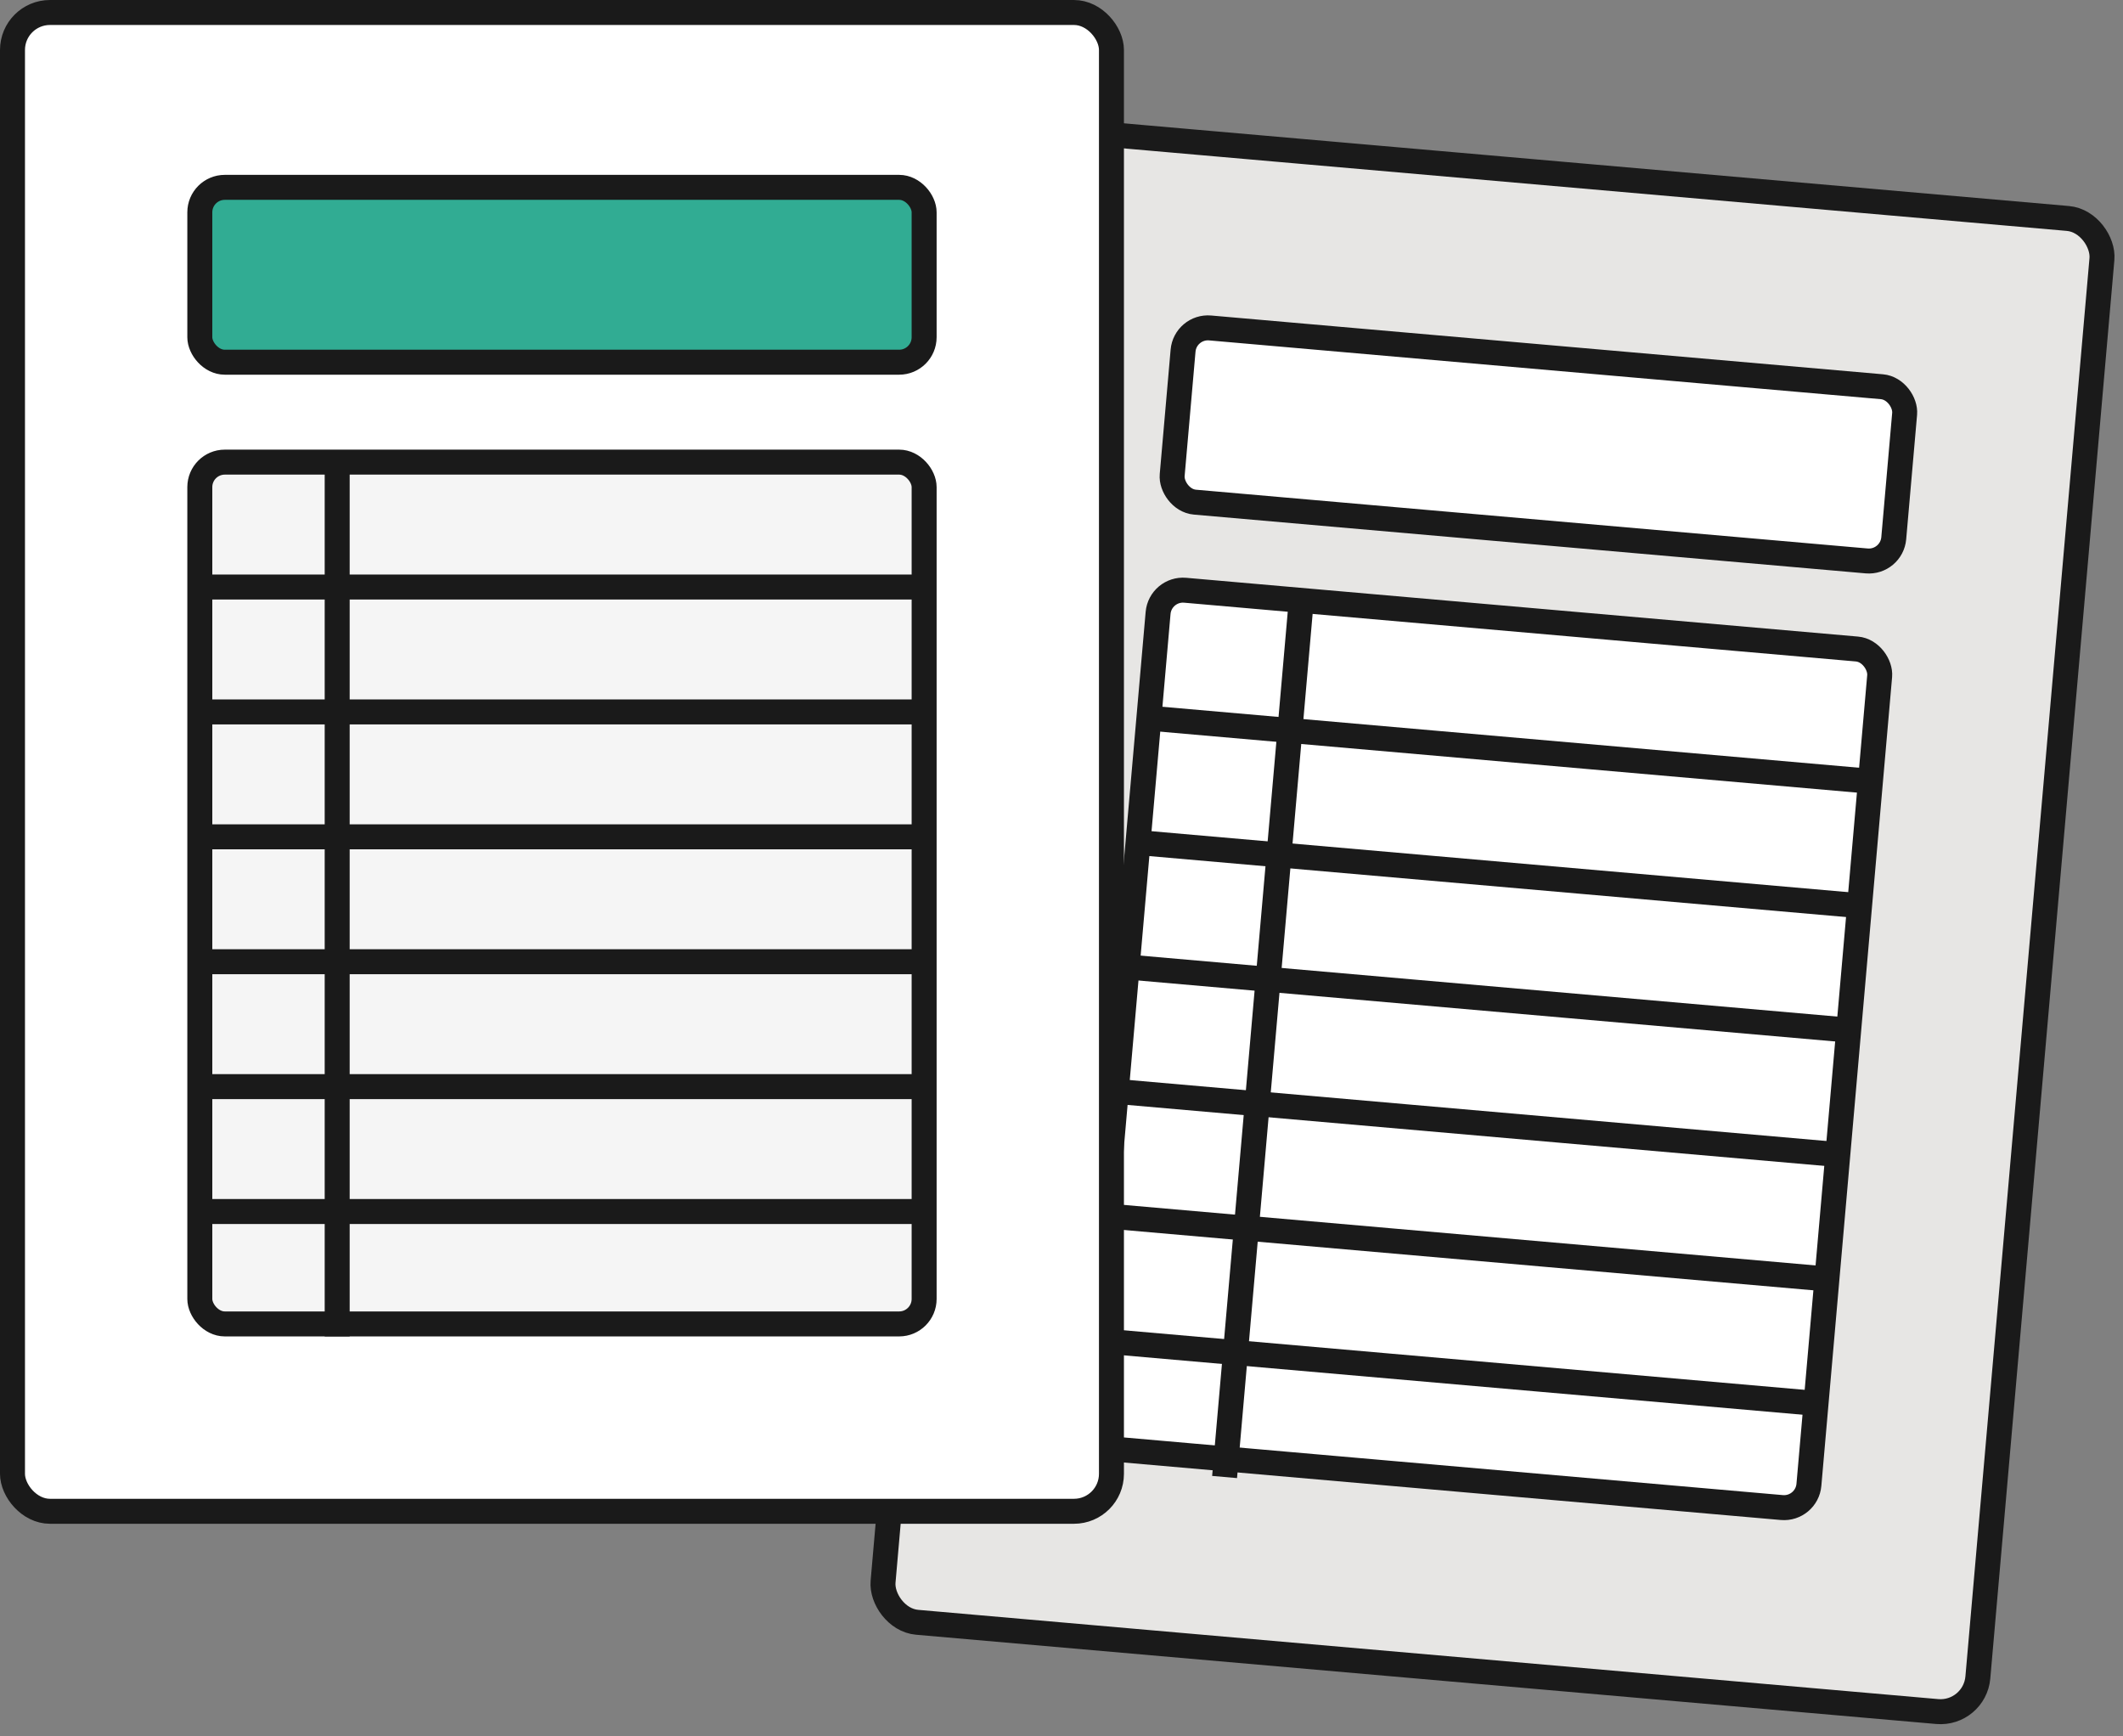
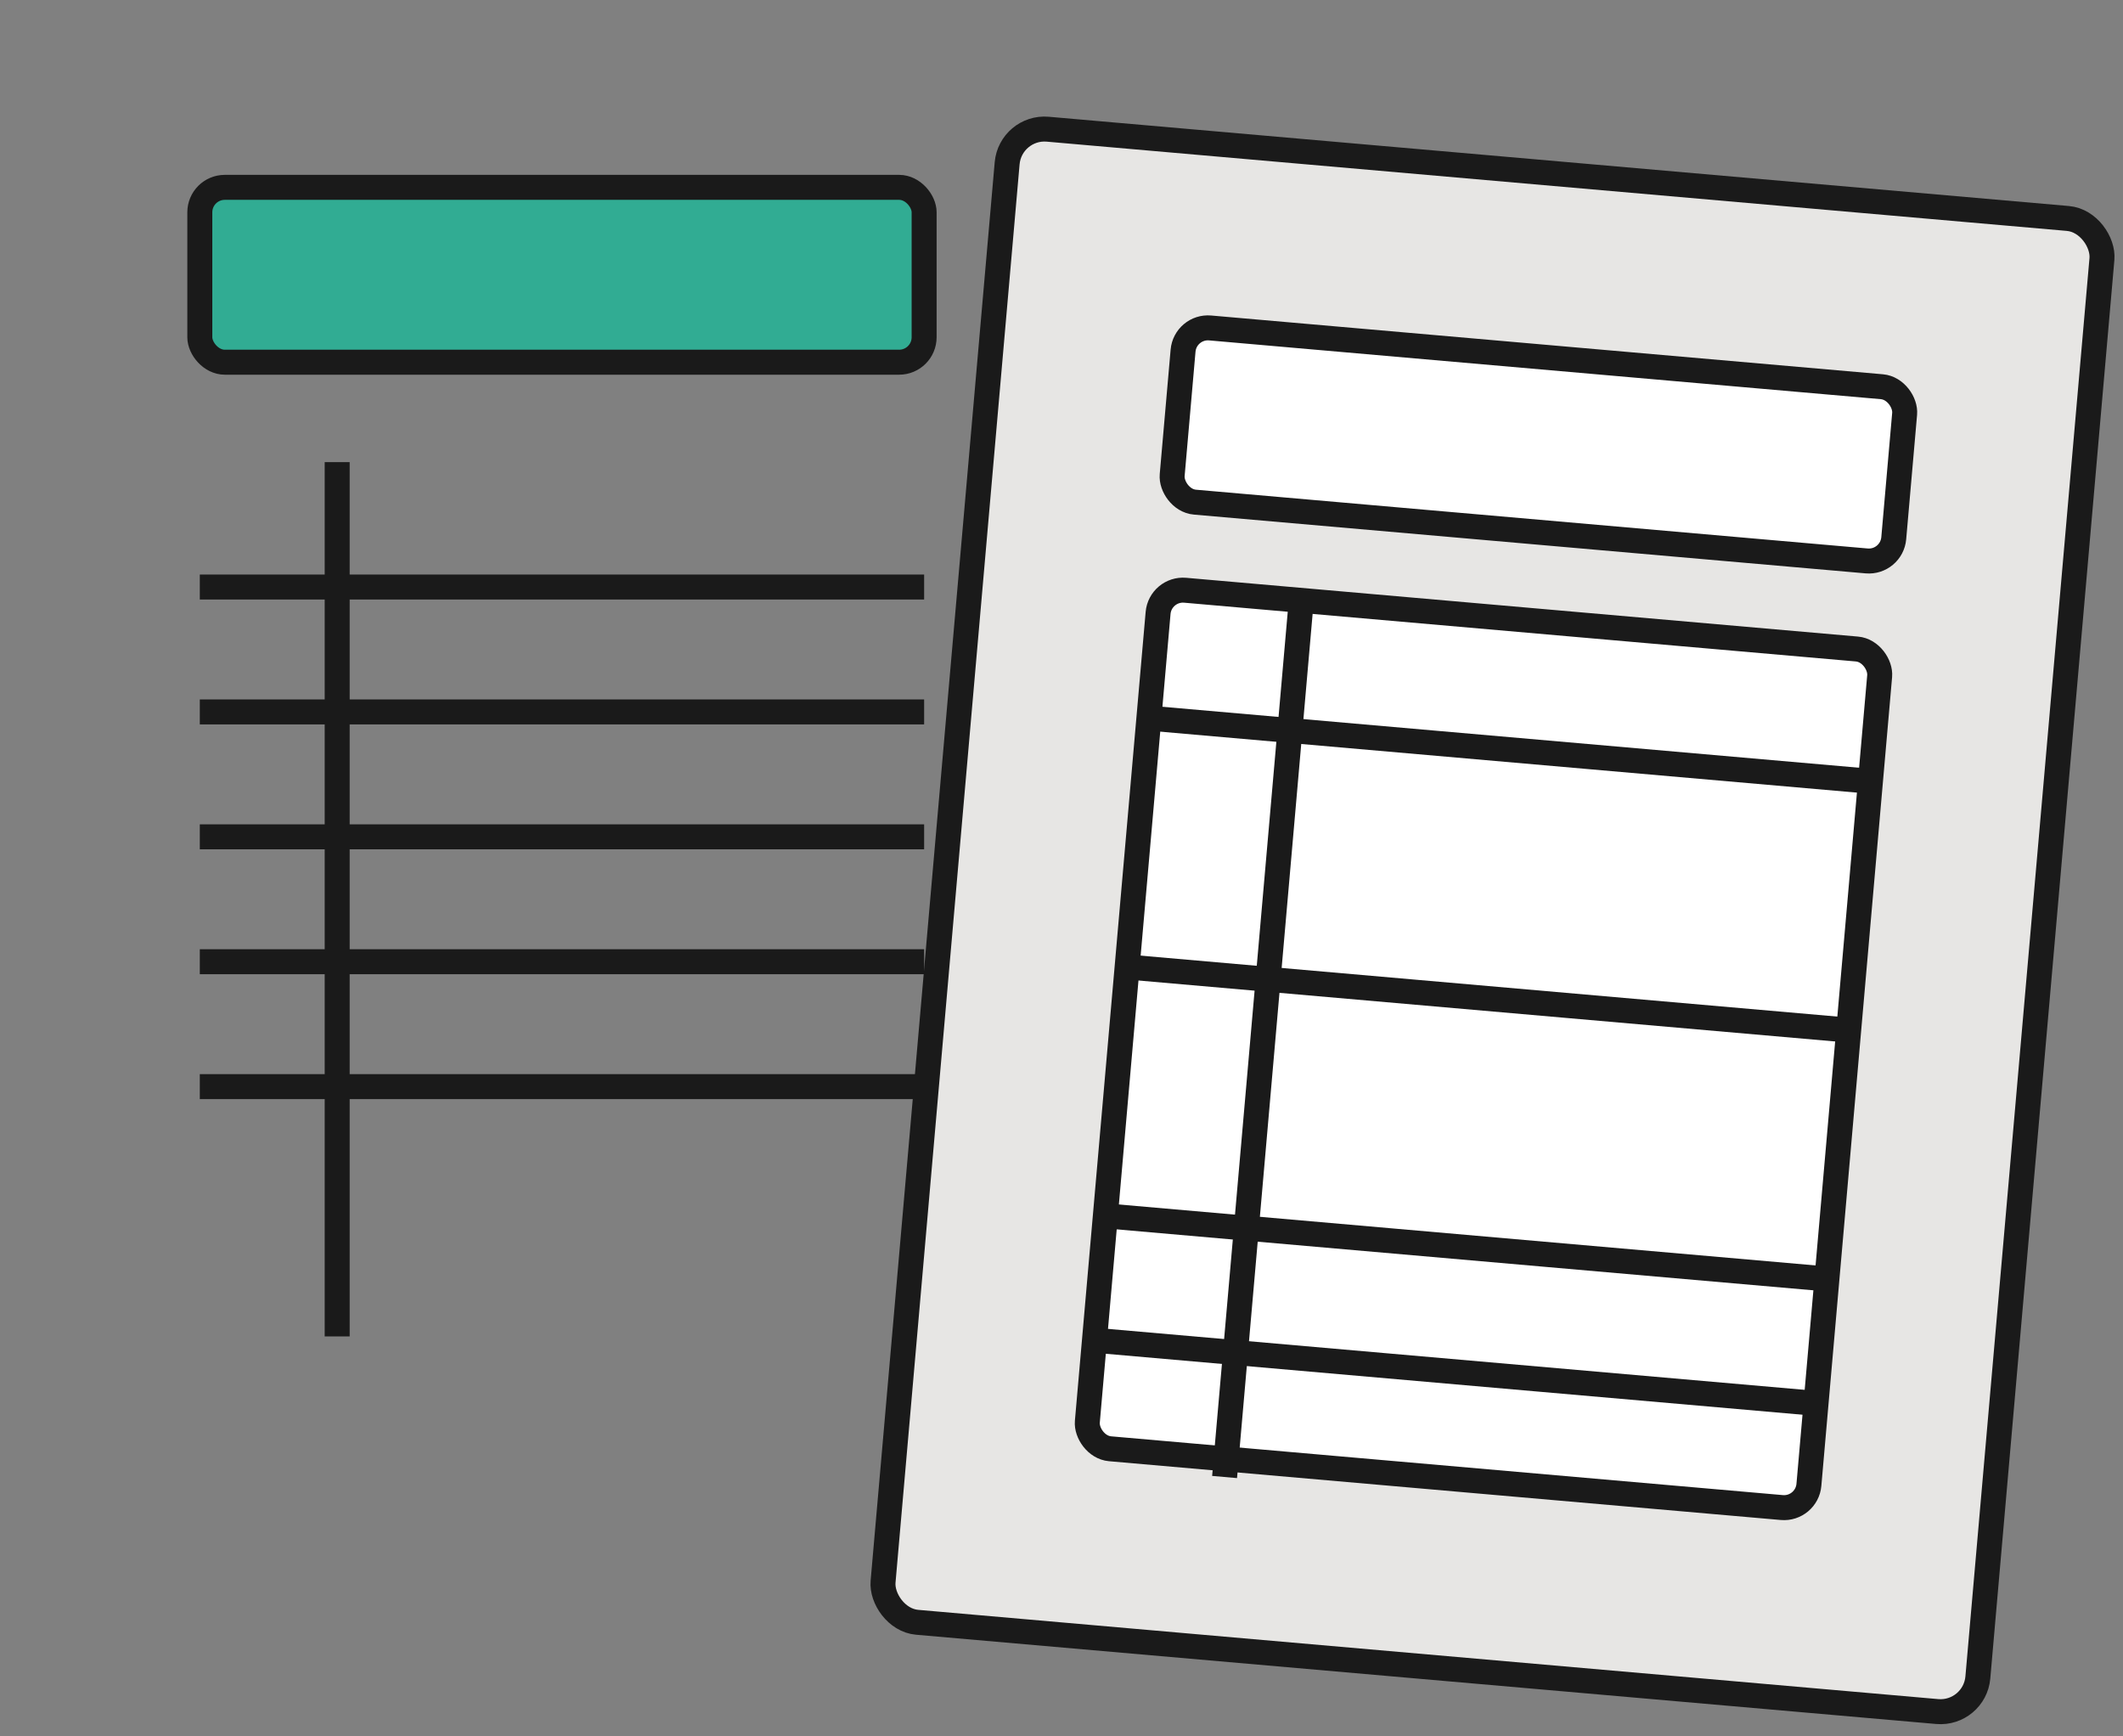
<svg xmlns="http://www.w3.org/2000/svg" width="170" height="139" viewBox="0 0 170 139" fill="none">
  <rect x="0" y="0" width="170" height="139" fill="#808080" stroke="none" />
  <rect x="80.909" y="10.083" width="88" height="120" rx="3" transform="rotate(5 80.909 10.083)" fill="#E7E6E4" stroke="#1A1A1A" stroke-width="2" />
  <rect x="94.909" y="26.083" width="58" height="14" rx="2" transform="rotate(5 94.909 26.083)" fill="white" stroke="#1A1A1A" stroke-width="2" />
  <rect x="92.909" y="47.083" width="58" height="69" rx="2" transform="rotate(5 92.909 47.083)" fill="white" stroke="#1A1A1A" stroke-width="2" />
  <path d="M104.16 48.523L98.059 118.256" stroke="#1A1A1A" stroke-width="2" />
  <path d="M92.331 57.526L150.11 62.581" stroke="#1A1A1A" stroke-width="2" />
-   <path d="M91.459 67.488L149.238 72.543" stroke="#1A1A1A" stroke-width="2" />
  <path d="M90.587 77.45L148.367 82.505" stroke="#1A1A1A" stroke-width="2" />
-   <path d="M89.716 87.412L147.495 92.467" stroke="#1A1A1A" stroke-width="2" />
  <path d="M88.844 97.374L146.624 102.429" stroke="#1A1A1A" stroke-width="2" />
  <path d="M87.973 107.335L145.752 112.39" stroke="#1A1A1A" stroke-width="2" />
-   <rect x="1" y="1" width="88" height="120" rx="3" fill="white" stroke="#1A1A1A" stroke-width="2" />
  <rect x="16" y="15" width="58" height="14" rx="2" fill="#31AC93" stroke="#1A1A1A" stroke-width="2" />
-   <rect x="16" y="37" width="58" height="69" rx="2" fill="#F5F5F5" stroke="#1A1A1A" stroke-width="2" />
  <path d="M27 37L27 107" stroke="#1A1A1A" stroke-width="2" />
  <path d="M16 47H74" stroke="#1A1A1A" stroke-width="2" />
  <path d="M16 57H74" stroke="#1A1A1A" stroke-width="2" />
  <path d="M16 67H74" stroke="#1A1A1A" stroke-width="2" />
  <path d="M16 77H74" stroke="#1A1A1A" stroke-width="2" />
  <path d="M16 87H74" stroke="#1A1A1A" stroke-width="2" />
-   <path d="M16 97H74" stroke="#1A1A1A" stroke-width="2" />
</svg>